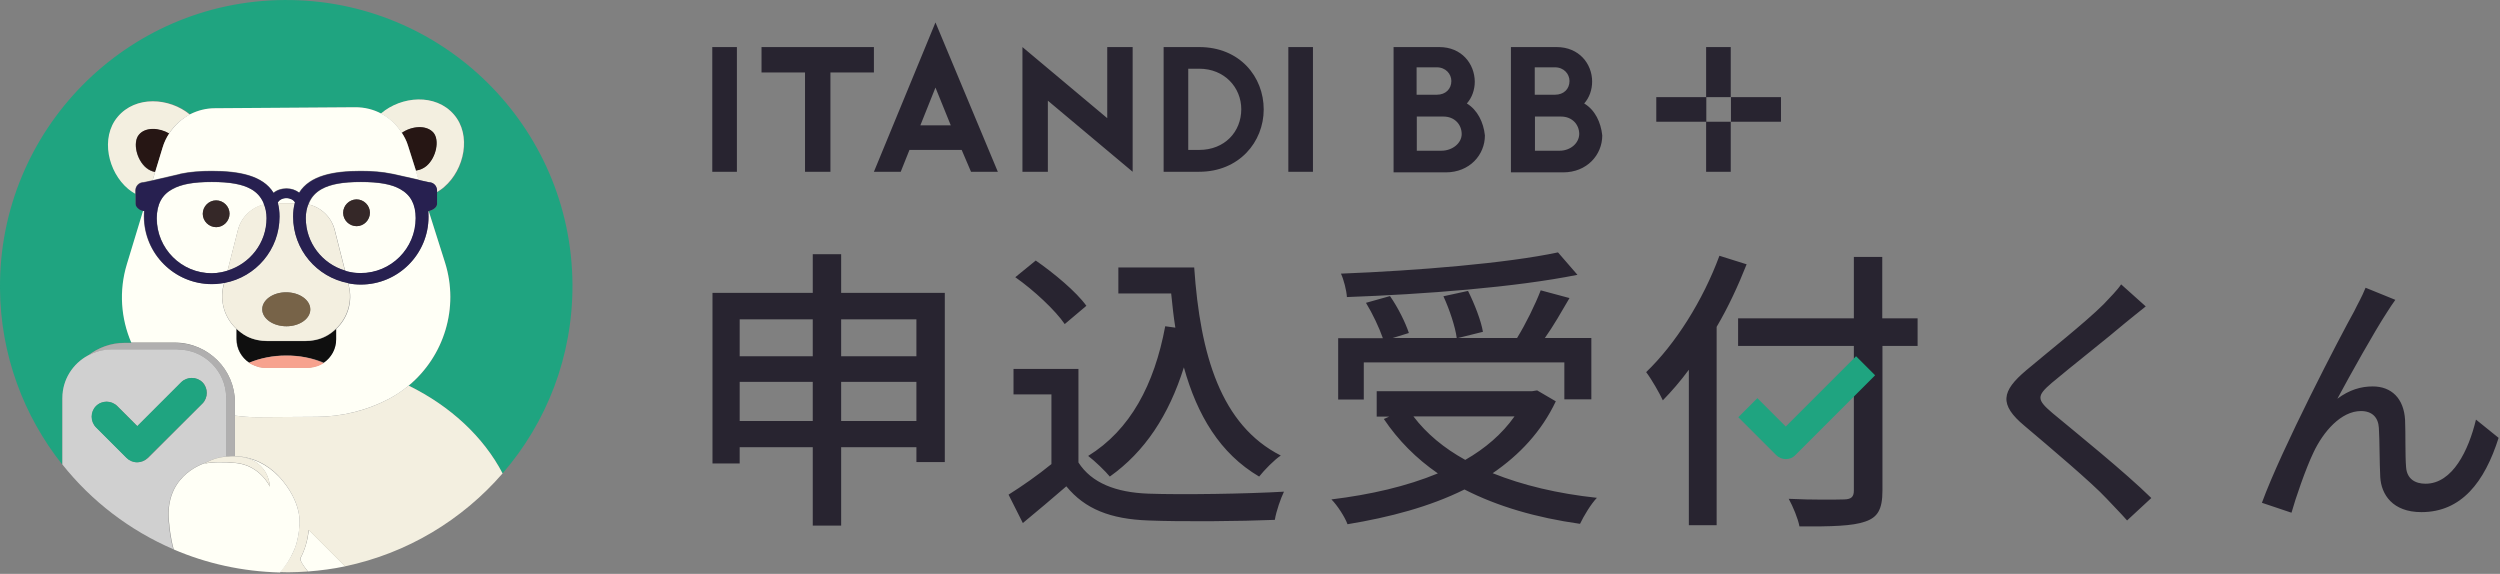
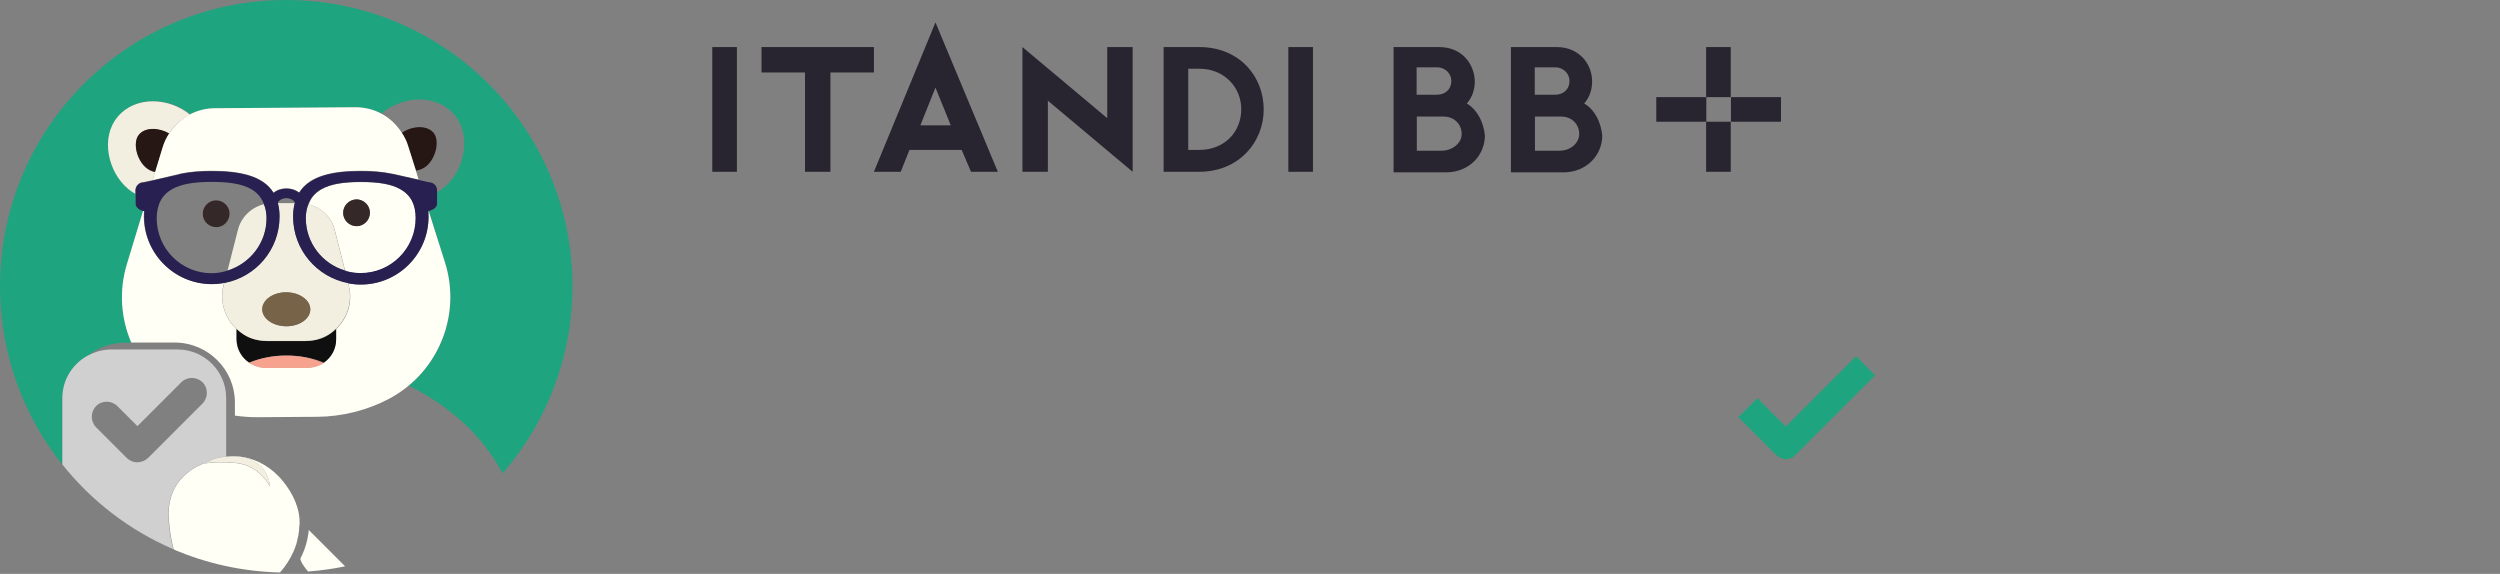
<svg xmlns="http://www.w3.org/2000/svg" width="1259" height="289" viewBox="0 0 1259 289" fill="none">
  <rect x="0" y="0" width="1259" height="289" fill="#808080" stroke="none" />
  <path d="M31.503 200.403c0-9.2 5.3-17.2 12.9-21.4 5.1-4 11.4-6.4 18.4-6.4h3.5c-5.2-12.2-6.2-26.1-2.2-39.5l8.2-27c-.9-.2-1.8-.6-2.5-1.1-.9-.7-1.5-1.5-1.5-2.5v-5c-1.2-.7-2.4-1.5-3.5-2.4-10.3-8.6-14.1-25.9-5.4-36.3 9.1-10.9 26.1-9.7 36.4-1.2 3.7-1.9 8-3 12.4-3l70.8-.5c4.7 0 9.1 1.1 13 3.2l.1-.1c10.2-8.8 27.4-10.3 36.7.6 8.8 10.3 5.3 27.6-4.9 36.4-1.2 1-2.5 1.9-3.8 2.7v5.7c0 1.8-2 3.1-3.9 3.6-.1 0-.2.1-.3.1l8.2 25.9c7.2 22.8-.4 47.3-18.3 62 21 10.3 37.7 25.8 47.3 44.2 22.1-25.5 35.4-58.8 35.2-95.2-.5-79.6-65.5-143.7-145.1-143.2s-143.7 65.5-143.2 145.1c.2 33.6 12 64.5 31.4 88.9v-33.6h.1z" fill="#1FA480" />
  <path d="M151.303 281.203c-.2 1.1 1.4 3.7 3.8 6.6 6.4-.5 12.6-1.3 18.7-2.6l-18.3-18.3c-.5 5.3-2 10.1-4.2 14.3z" fill="#FFFFF6" />
-   <path d="M205.803 194.203c-3.1 2.5-6.4 4.8-10 6.7-11.1 5.9-23.5 8.9-36.1 9l-30.3.2c-3.7 0-7.4-.3-11.1-.8v20.4h-.3c1.6 0 3.3.2 5.1.5 6.5 1.2 13.6 4.7 19.6 12.3 10.1 12.6 8 22.7 8 22.7-.1 1.3-.2 2.6-.4 3.9-.1.4-.1.8-.2 1.1-.2.9-.4 1.8-.6 2.6l-.3 1.2c-.3.9-.6 1.7-.9 2.5-.1.3-.2.6-.4.9-1.7 4-4.1 7.5-7 10.7 1.4 0 2.8.1 4.2.1 3.3 0 6.6-.2 9.9-.4-2.3-3-4-5.6-3.8-6.6 2.3-4.2 3.7-9 4.2-14.3l18.3 18.3c31.5-6.6 59.1-23.4 79.4-46.8-9.6-18.4-26.3-33.9-47.3-44.2zM202.303 66.903c4.9-3.4 12.4-4.2 15.9-.1 3.2 3.8 1.4 12.5-3.5 16.7-1.6 1.4-3.5 2.1-5.4 2.4l1.4 4.6 1.1.3 4.1.9c2.2 0 4 1.8 4 4v1.1c1.3-.8 2.6-1.6 3.8-2.7 10.2-8.8 13.8-26.1 4.9-36.4-9.3-10.8-26.5-9.3-36.7-.6-.1 0-.1.1-.1.1 4.4 2.3 7.9 5.6 10.5 9.7z" fill="#F3EFE0" />
  <path d="M218.303 66.803c-3.6-4.1-11.1-3.3-15.9.1 1.3 2 2.4 4.1 3.1 6.4l4 12.6c1.9-.3 3.8-1 5.4-2.4 4.8-4.2 6.6-12.9 3.4-16.7z" fill="#261614" />
  <path d="M72.203 91.703l1-.2 3.7-.8 1.2-4c-1.6-.3-3.1-1-4.5-2.1-4.9-4.1-6.9-12.9-3.7-16.7 3.3-4 10.3-3.5 15.2-.6 2.6-4.1 6.3-7.4 10.5-9.6-10.3-8.5-27.3-9.7-36.4 1.2-8.7 10.4-4.9 27.7 5.4 36.3 1.1.9 2.3 1.7 3.5 2.4v-1.9c.2-2.2 1.9-4 4.1-4z" fill="#F3EFE0" />
  <path d="M85.203 67.203c-4.9-2.9-11.9-3.4-15.2.6-3.2 3.8-1.3 12.6 3.7 16.7 1.3 1.1 2.9 1.8 4.5 2.1l3.8-12.5c.7-2.5 1.9-4.8 3.2-6.9z" fill="#261614" />
-   <path d="M148.503 102.003v-.2c-.6-1.2-2.3-2.1-4.3-2.1s-3.8 1-4.3 2.3c0 .1 0 .2.1.3h8.5c-.1-.1 0-.2 0-.3zM79.003 109.903c0 15.3 12.4 27.7 27.7 27.7 1.7 0 3.3-.2 4.8-.5 1.1-.2 2.1-.5 3.1-.8l5.2-20.4c1.7-6.6 6.9-11.4 13.2-12.9l-.3-.9c-1.3-2.9-3.3-5.1-6.2-6.8-4.5-2.5-10.8-3.6-19.8-3.6-9.1 0-15.4 1.1-19.8 3.6-5.4 2.8-7.9 7.6-7.9 14.6zm29.8-9c3.7 0 6.7 3 6.8 6.7 0 3.7-3 6.7-6.7 6.8-3.7 0-6.7-3-6.8-6.7 0-3.7 3-6.7 6.7-6.8z" fill="#FFFFF6" />
  <path d="M118.303 202.603v6.7c3.7.5 7.3.8 11.1.8l30.3-.2c12.6-.1 25-3.2 36.1-9 3.6-1.9 7-4.2 10-6.7 17.8-14.8 25.5-39.2 18.3-62l-8.2-25.9c-.1 0-.1 0-.2.1.1.9.1 1.8.1 2.8 0 18.8-15.3 34.1-34.1 34.1-2.1 0-4.2-.2-6.2-.6-.1 0-.1 0-.2-.1l.4 1.4c2 7.9-.5 16.2-6.5 21.8v5.1c0 4.9-2.5 9.2-6.2 11.8-.1.1-.2.1-.3.1-.6.4-1.3.7-1.9 1-.2.1-.5.2-.7.3-.6.2-1.2.4-1.8.5-.3.1-.5.1-.8.2-.8.2-1.7.3-2.6.3h-21.6c-.9 0-1.8-.1-2.6-.3-.3 0-.5-.1-.7-.2-.6-.1-1.2-.3-1.8-.6-.2-.1-.5-.2-.7-.3-.7-.3-1.4-.7-2.1-1.1 0 0-.1 0-.1-.1-3.8-2.6-6.3-6.9-6.3-11.8v-5.1c-6-5.6-8.4-13.9-6.5-21.8l.4-1.4c-.7.1-1.3.3-2 .3-1.4.2-2.9.3-4.4.3-18.8 0-34.1-15.3-34.1-34.1 0-1 .1-1.9.1-2.8-.1 0-.3-.1-.4-.1l-8.2 27c-4.1 13.4-3 27.4 2.2 39.5h22.2c16.6.2 30 13.7 30 30.1z" fill="#FFFFF6" />
  <path d="M168.603 115.803l5.2 20.5c.3.1.7.3 1 .4 2.2.6 4.5.9 6.9.9 15.3 0 27.7-12.4 27.7-27.7 0-7-2.6-11.7-7.8-14.6-4.5-2.5-10.8-3.6-19.8-3.6-9.1 0-15.4 1.1-19.8 3.6-2.9 1.6-5 3.9-6.2 6.8l-.3.9c6.2 1.4 11.4 6.3 13.1 12.8zm10.9-15.4c3.7 0 6.7 3 6.8 6.7 0 3.7-3 6.7-6.7 6.8-3.7 0-6.7-3-6.8-6.7 0-3.7 3-6.7 6.7-6.8z" fill="#FFFFF6" />
  <path d="M85.203 67.203c-1.4 2.1-2.5 4.4-3.3 7l-3.8 12.5-1.2 4 13.4-3.1c.1 0 .2 0 .3-.1h-.2l.5-.1c4.7-1 10-1.4 15.7-1.4 13.9 0 25.8 2.3 31.1 11 1.7-1.4 4-2.2 6.5-2.2s4.7.8 6.4 2.1c5.4-8.6 17.2-10.9 31-10.9 5.7 0 11 .4 15.7 1.4l.5.1h.1l12.9 2.9-1.4-4.6-4-12.6c-.7-2.3-1.8-4.4-3.1-6.4-2.6-4.1-6.1-7.4-10.3-9.6-3.9-2.1-8.4-3.2-13-3.2l-70.8.5c-4.4 0-8.6 1.1-12.4 3-4.3 2.3-7.9 5.6-10.6 9.7z" fill="#FFFFF6" />
  <path d="M108.903 114.403c3.7 0 6.7-3.1 6.7-6.8 0-3.7-3.1-6.7-6.8-6.7-3.7 0-6.7 3.1-6.7 6.8 0 3.7 3.1 6.7 6.8 6.7zM172.803 107.203c0 3.7 3.1 6.7 6.8 6.7 3.7 0 6.7-3.1 6.7-6.8 0-3.7-3.1-6.7-6.8-6.7-3.7.1-6.7 3.1-6.7 6.8z" fill="#352828" />
  <path d="M153.503 171.803h-18.6c-3.7 0-7.4-.7-10.6-2.4-2-1-3.6-2.3-5.1-3.7v5.1c0 4.9 2.5 9.3 6.3 11.8 5.7-2.3 11.9-3.6 18.5-3.6 6.8 0 13.3 1.2 19.1 3.6 3.8-2.6 6.2-6.9 6.2-11.8v-5.1c-1.5 1.4-3.2 2.7-5.1 3.7-3.3 1.7-7 2.4-10.7 2.4zM128.303 184.203c-.2-.1-.5-.2-.7-.3.2.1.4.2.7.3zM125.503 182.803s-.1 0-.1-.1c0 0 .1 0 .1.1zM130.803 184.903c-.3 0-.5-.1-.7-.2.2.1.4.1.7.2zM160.803 183.903c-.2.1-.5.2-.7.3.2-.1.5-.2.7-.3zM158.303 184.703c-.3.1-.5.1-.8.2.3-.1.6-.1.8-.2zM163.003 182.703c-.1.1-.2.1-.3.1.1 0 .2-.1.3-.1z" fill="#0F0F0F" />
  <path d="M143.903 179.103c-6.6 0-12.9 1.3-18.5 3.6 0 0 .1 0 .1.1.6.4 1.3.8 2.1 1.1.2.1.5.2.7.3l1.8.6c.2.1.5.1.7.2.8.2 1.7.3 2.6.3h21.6c.9 0 1.8-.1 2.6-.3.3 0 .5-.1.8-.2.6-.1 1.2-.3 1.8-.5.2-.1.5-.2.7-.3.7-.3 1.3-.6 1.9-1 .1-.1.2-.1.3-.1-5.9-2.6-12.4-3.9-19.2-3.8z" fill="#F7A28E" />
  <path d="M119.803 115.803l-5.2 20.4c11.4-3.4 19.7-13.9 19.7-26.4 0-2.7-.5-5-1.3-7-6.4 1.6-11.6 6.5-13.2 13z" fill="#F3EFE0" />
  <path d="M147.603 109.003c0-2.5.3-4.7.8-6.7h-8.5c.5 2 .8 4.2.8 6.7 0 16.7-12 30.5-27.7 33.4l-.4 1.4c-2 7.9.5 16.2 6.5 21.8 1.5 1.4 3.2 2.7 5.1 3.7 3.3 1.7 7 2.4 10.6 2.4h18.6c3.7 0 7.4-.7 10.6-2.4 2-1 3.6-2.3 5.1-3.7 6-5.6 8.4-13.9 6.5-21.8l-.4-1.4c-15.6-2.9-27.6-16.7-27.6-33.4zm-3.4 55.3c-6.7 0-12.1-3.8-12.2-8.5 0-4.7 5.4-8.6 12-8.6 6.7 0 12.1 3.8 12.2 8.5.1 4.7-5.3 8.6-12 8.6z" fill="#F3EFE0" />
  <path d="M155.303 102.903c-.8 2-1.3 4.3-1.3 7 0 12.5 8.4 23 19.7 26.4l-5.2-20.5c-1.6-6.5-6.8-11.4-13.2-12.9z" fill="#F3EFE0" />
  <path d="M144.103 147.203c-6.7 0-12.1 3.9-12 8.6 0 4.7 5.5 8.5 12.2 8.5 6.7 0 12.1-3.9 12-8.6-.1-4.7-5.5-8.5-12.2-8.5z" fill="#776348" />
  <path d="M72.703 106.203c-.1.9-.1 1.8-.1 2.8 0 18.8 15.3 34.1 34.1 34.1 1.5 0 2.9-.1 4.4-.3.7-.1 1.3-.2 2-.3 15.8-3 27.7-16.8 27.7-33.4 0-2.5-.3-4.7-.8-6.7 0-.1 0-.2-.1-.3.6-1.3 2.3-2.3 4.3-2.3 1.9 0 3.6.9 4.3 2.1v.2c0 .1 0 .2-.1.3-.5 2-.8 4.2-.8 6.7 0 16.7 12 30.5 27.7 33.5.1 0 .1 0 .2.1 2 .4 4 .6 6.2.6 18.8 0 34.1-15.3 34.1-34.1 0-1-.1-1.9-.1-2.8.1 0 .1 0 .2-.1.1 0 .2-.1.3-.1 1.9-.5 3.9-1.8 3.9-3.6v-6.8c0-2.2-1.8-4-4-4l-4.1-.9-1.1-.3-12.9-2.9h-.1l-.5-.1c-4.7-1-10-1.4-15.7-1.4-13.8 0-25.7 2.3-31 10.9-1.7-1.3-3.9-2.1-6.4-2.1-2.5 0-4.8.8-6.5 2.2-5.3-8.7-17.3-11-31.1-11-5.7 0-11 .4-15.7 1.4l-.5.1h.2c-.1 0-.2 0-.3.1l-13.4 3.1-3.7.8-1 .2c-2.2 0-4 1.8-4 4v6.8c0 1 .6 1.8 1.5 2.5.7.6 1.6.9 2.5 1.1.1-.1.2-.1.4-.1zm89.2-11c4.5-2.5 10.8-3.6 19.8-3.6 9.1 0 15.4 1.1 19.8 3.6 5.3 2.9 7.8 7.7 7.8 14.6 0 15.3-12.4 27.7-27.7 27.7-2.4 0-4.7-.3-6.9-.9-.4-.1-.7-.3-1-.4-11.4-3.4-19.7-13.9-19.7-26.4 0-2.7.5-5 1.3-7l.3-.9c1.3-2.8 3.3-5 6.3-6.7zm-75.1 0c4.5-2.5 10.8-3.6 19.8-3.6 9.1 0 15.4 1.1 19.8 3.6 2.9 1.6 4.9 3.9 6.2 6.8l.3.9c.8 2 1.3 4.3 1.3 7 0 12.5-8.4 22.9-19.7 26.4-1 .3-2 .6-3.1.8-1.6.3-3.2.5-4.8.5-15.3 0-27.7-12.4-27.7-27.7.1-7 2.6-11.8 7.9-14.7z" fill="#272050" />
-   <path d="M89.503 176.003c13.4 0 24.4 11 24.4 24.4v29.5c1.2-.1 2.4-.2 3.8-.2h.6v-27.1c0-16.5-13.5-29.9-29.9-29.9h-25.7c-6.9 0-13.3 2.4-18.4 6.4 3.4-1.9 7.3-3 11.5-3h33.7v-.1z" fill="#B0AFAF" />
  <path d="M103.903 232.903c.6-.4 1.5-.8 2.8-1.3 1.9-.8 4.4-1.4 7.2-1.7v-29.5c0-13.4-11-24.4-24.4-24.4h-33.7c-4.2 0-8 1.2-11.5 3-7.6 4.1-12.9 12.1-12.9 21.4v33.5c14.7 18.5 33.9 33.2 55.9 42.7-1.8-6.4-2.2-12.4-2.2-12.4-3.1-24 16.2-30.5 18.8-31.3zm-34.8-.1c-2 0-3.9-.8-5.3-2.2l-15.4-15.4c-2.9-3-2.9-7.7 0-10.7 3-3 7.7-2.9 10.7 0l10.1 10.1 22.1-22.1c2.9-2.9 7.7-2.9 10.7 0 2.9 2.9 2.9 7.7 0 10.7l-27.4 27.4c-1.5 1.4-3.5 2.2-5.5 2.2z" fill="#D0D0D0" />
-   <path d="M101.903 203.203c2.9-2.9 2.9-7.7 0-10.7-2.9-2.9-7.7-2.9-10.7 0l-22.1 22.1-10.1-10.1c-2.9-2.9-7.7-3-10.7 0-2.9 2.9-2.9 7.7 0 10.7l15.4 15.4c1.4 1.4 3.3 2.2 5.3 2.2s3.9-.8 5.3-2.2l27.6-27.4z" fill="#1FA480" />
  <path d="M147.903 277.503c.1-.3.2-.6.4-.9.3-.8.6-1.7.9-2.5l.3-1.2c.2-.9.4-1.7.6-2.6.1-.4.2-.7.2-1.1.2-1.3.4-2.6.4-3.9 0 0 2.1-10.1-8-22.7-6-7.5-13.1-11-19.6-12.3-1.7-.3-3.4-.5-5.1-.5h-.3c-1.3 0-2.6.1-3.8.2-2.8.3-5.3.9-7.2 1.7 2.2-.8 5.5-1.7 9.9-1.8 19.1-.3 19.3 15.2 19.3 15.2s-4.8-10.6-17-11.9c-5.9-.6-12.8-.5-15.7.3 0 0 .3-.2.7-.5-2.6.8-21.9 7.3-18.6 31.3 0 0 .4 5.9 2.2 12.4 16.5 7.1 34.5 11.1 53.5 11.6 2.8-3.2 5.2-6.8 6.9-10.8z" fill="#FFFFF6" />
  <path d="M103.203 233.403c2.9-.8 9.7-.9 15.7-.3 12.2 1.3 17 11.9 17 11.9s-.1-15.5-19.3-15.2c-4.5.1-7.7.9-9.9 1.8-1.3.5-2.2 1-2.8 1.3-.5.3-.7.5-.7.5z" fill="#F3EFE0" />
-   <path d="M475.803 147.503v85.2h-14.3v-7.5h-37.9v39.5h-14.3v-39.5h-36.8v8.2h-13.7v-85.9h50.5v-19.5h14.3v19.5h52.2zm-103.3 13.3v18.6h36.8v-18.6h-36.8zm36.8 51.2v-19.7h-36.8v19.7h36.8zm14.3-51.2v18.6h37.9v-18.6h-37.9zm37.9 51.2v-19.7h-37.9v19.7h37.9zM543.103 232.903c6.6 10.3 18.8 15.1 35.2 15.7 16.6.6 49.7.1 68.3-1-1.6 3.3-3.9 9.8-4.6 14.2-16.9.7-46.8 1-63.8.3-18.9-.7-31.8-5.7-41.2-17.2-7 6.1-14.2 12.1-21.9 18.5l-7.2-14.3c6.7-4.2 14.6-9.7 21.6-15.4v-35.1h-19.1v-12.8h32.7v47.1zm-6.9-69.7c-4.8-7-15.5-17-24.9-23.6l10.3-8.4c9.2 6.4 20.4 15.7 25.5 22.8l-10.9 9.2zm65.2-28.5c3 44 13.4 79.4 43.6 94.7-3.3 2.2-8.2 7.2-10.9 10.6-19.7-11.6-31.2-30.9-37.9-55-7.6 24.2-19.7 42.5-37.3 55-2.2-2.7-7.6-7.9-10.9-10.4 21.2-13.1 33.3-35.8 38.8-65.3l5.1.7c-.9-5.5-1.5-11.3-2.1-17.2h-26.6v-13.1h38.2zM783.503 202.103c-7.2 15.2-18.3 27-31.8 36.2 15.2 6.1 32.8 10.3 52.5 12.4-3 3.1-6.6 9.1-8.5 13.1-22.1-3.1-41.6-8.8-58.2-17.3-17.5 8.7-37.7 14-58.9 17.5-1.3-3.6-5.1-9.5-8.1-12.5 19.7-2.4 37.9-6.6 53.6-13.1-10.9-7.5-20-16.7-27.2-27.4l2.7-1.2h-6.3v-12.8h78.3l2.5-.4 9.4 5.5zm-96.6-.9h-13v-30.9h22.5c-1.8-5.2-5.2-12.4-8.5-17.8l12.1-3.4c4 5.7 7.9 13.6 9.5 18.6l-8.1 2.5h32.2c-.7-5.5-3.6-14.3-6.7-21l12.4-2.7c3.3 6.6 6.6 15.1 7.5 20.6l-12.5 3.1h29.7c4.3-7 9.1-16.7 11.9-24l14.5 3.9c-3.9 6.7-8.2 14.2-12.4 20.1h23.4v30.9h-13.6v-18.6h-101v18.7h.1zm107.5-62.8c-31.3 6.3-77.3 9.8-116.1 11.2-.2-3.4-1.6-8.8-3-11.8 38.3-1.5 83.4-5.2 109.3-10.7l9.8 11.3zm-82.6 71.3c6.6 8.7 15.4 16 26.1 21.9 10.1-5.8 18.5-13 24.8-21.9h-50.9zM879.603 133.103c-4.2 10.6-9.2 21.5-15.1 31.5v99.9h-14v-78.3c-4.2 5.7-8.7 10.9-13.1 15.4-1.5-3.3-5.7-10.7-8.4-14.2 14.8-14.2 28.6-36.1 36.9-58.6l13.7 4.3zm86.2 41.1h-17.8v72.8c0 9.7-2.5 13.6-8.8 15.7-6.3 2.2-16.7 2.5-33 2.4-.7-3.9-3.3-10.1-5.4-13.9 12.1.6 24.5.4 28 .3 3.4-.1 4.8-1.2 4.8-4.5v-72.8h-58.3v-13.9h58.3v-30.9h14.3v30.9h17.8v13.9h.1zM1080.6 154.303c-3.4 2.6-7.6 6.2-10.3 8.3-8.9 7.6-27.5 22.2-37 30.2-7.7 6.6-7.7 8.4.3 15.2 11.3 9.4 36.6 29.8 49.8 42.8l-12.2 11.3c-3.3-3.8-7.1-7.5-10.3-11-7.3-7.9-29-26.2-41.3-36.6-13-10.8-11.7-17.5.9-28.1 10.3-8.7 29.8-24.1 38.9-33.2 3.1-3.3 7-7.2 8.8-10l12.4 11.1zM1202 157.403c-6.2 9.5-18.2 30.9-24.9 43.4 6-4.5 11.9-6.2 17.8-6.2 9.5 0 15.7 6.1 16.3 16.9.3 7.1 0 17.5.5 23.7.4 6 4.6 8.4 9.8 8.4 13.6 0 21.7-16.8 25.4-32.3l11.4 9.2c-7.1 22.4-18.8 37.4-38.9 37.4-14.5 0-20.2-8.9-20.7-17.6-.4-7.6-.3-18.3-.7-24.8-.3-5.3-3.4-8.5-9-8.5-10 0-19 10.3-24 21-3.8 7.9-9.1 23.3-11 30.2l-14.9-5c9.9-27.1 39.3-83.6 46.5-96.5 1.6-3.4 3.8-7 5.7-11.8l15 6.1c-1.3 1.7-2.8 4.1-4.3 6.4z" fill="#282430" />
  <path d="M899.303 231.203c-1.7 0-3.5-.7-4.8-2l-19.1-19.1 9.6-9.6 14.3 14.3 35.4-35.4 9.6 9.6-40.2 40.2c-1.3 1.4-3 2-4.8 2z" fill="#1FA480" />
  <path d="M636.403 55.103c0-16.4-12-31.4-32.5-31.4h-17.9v62.8h17.9c20.1 0 32.5-15 32.5-31.4zm-32.5 20.4h-5.5v-40.9h5.5c12.8 0 21.2 9.5 21.2 20.4 0 11.4-8.4 20.5-21.2 20.5zM661.203 23.703h-12.4v62.8h12.4v-62.8zM724.803 23.703h-23v63.1h26.3c12 0 19.7-8.8 19.7-18.6-.7-6.6-3.7-12.8-9.1-16.1 2.6-2.9 4-6.9 4-11-.1-9-6.6-17.4-17.9-17.4zm-11.4 10.2h10.2c4.4 0 7.3 3.3 7.3 6.9 0 4-2.9 6.9-7.3 6.9h-10.2v-13.8zm12.5 42h-12.4v-17.2h13.5c5.5 0 9.1 4 9.1 8.8 0 4.7-4.8 8.4-10.2 8.4zM418.203 86.503v-50h21.9v-12.8h-56.6v12.8h21.9v50h12.8zM371.103 23.703h-12.4v62.8h12.4v-62.8zM783.903 23.703h-23v63.1h26.3c12 0 19.7-8.8 19.7-18.6-.7-6.6-3.6-12.8-9.1-16.1 2.6-2.9 4-6.9 4-11 0-9-6.6-17.4-17.9-17.4zm-11 10.2h10.2c4.4 0 7.3 3.3 7.3 6.9 0 4-2.9 6.9-7.3 6.9h-10.2v-13.8zm12.5 42h-12.4v-17.2h13.2c5.5 0 9.1 4 9.1 8.8-.1 4.7-4.5 8.4-9.9 8.4zM570.403 86.503v-62.8h-12.8v35.8l-42.7-35.8v62.8h12.8v-35.8l42.7 35.8zM859.303 48.903h-25.2v12.4h25.2v-12.4zM871.603 61.303h-12.4v25.2h12.4v-25.2zM871.603 23.703h-12.4v25.2h12.4v-25.2zM453.603 86.503l4.4-11h26.3l4.7 11h13.5l-31.4-75.2-31 75.2h13.5zm17.5-42.4l7.7 19h-15.3l7.6-19zM896.903 48.903h-25.2v12.4h25.2v-12.4z" fill="#282430" />
</svg>